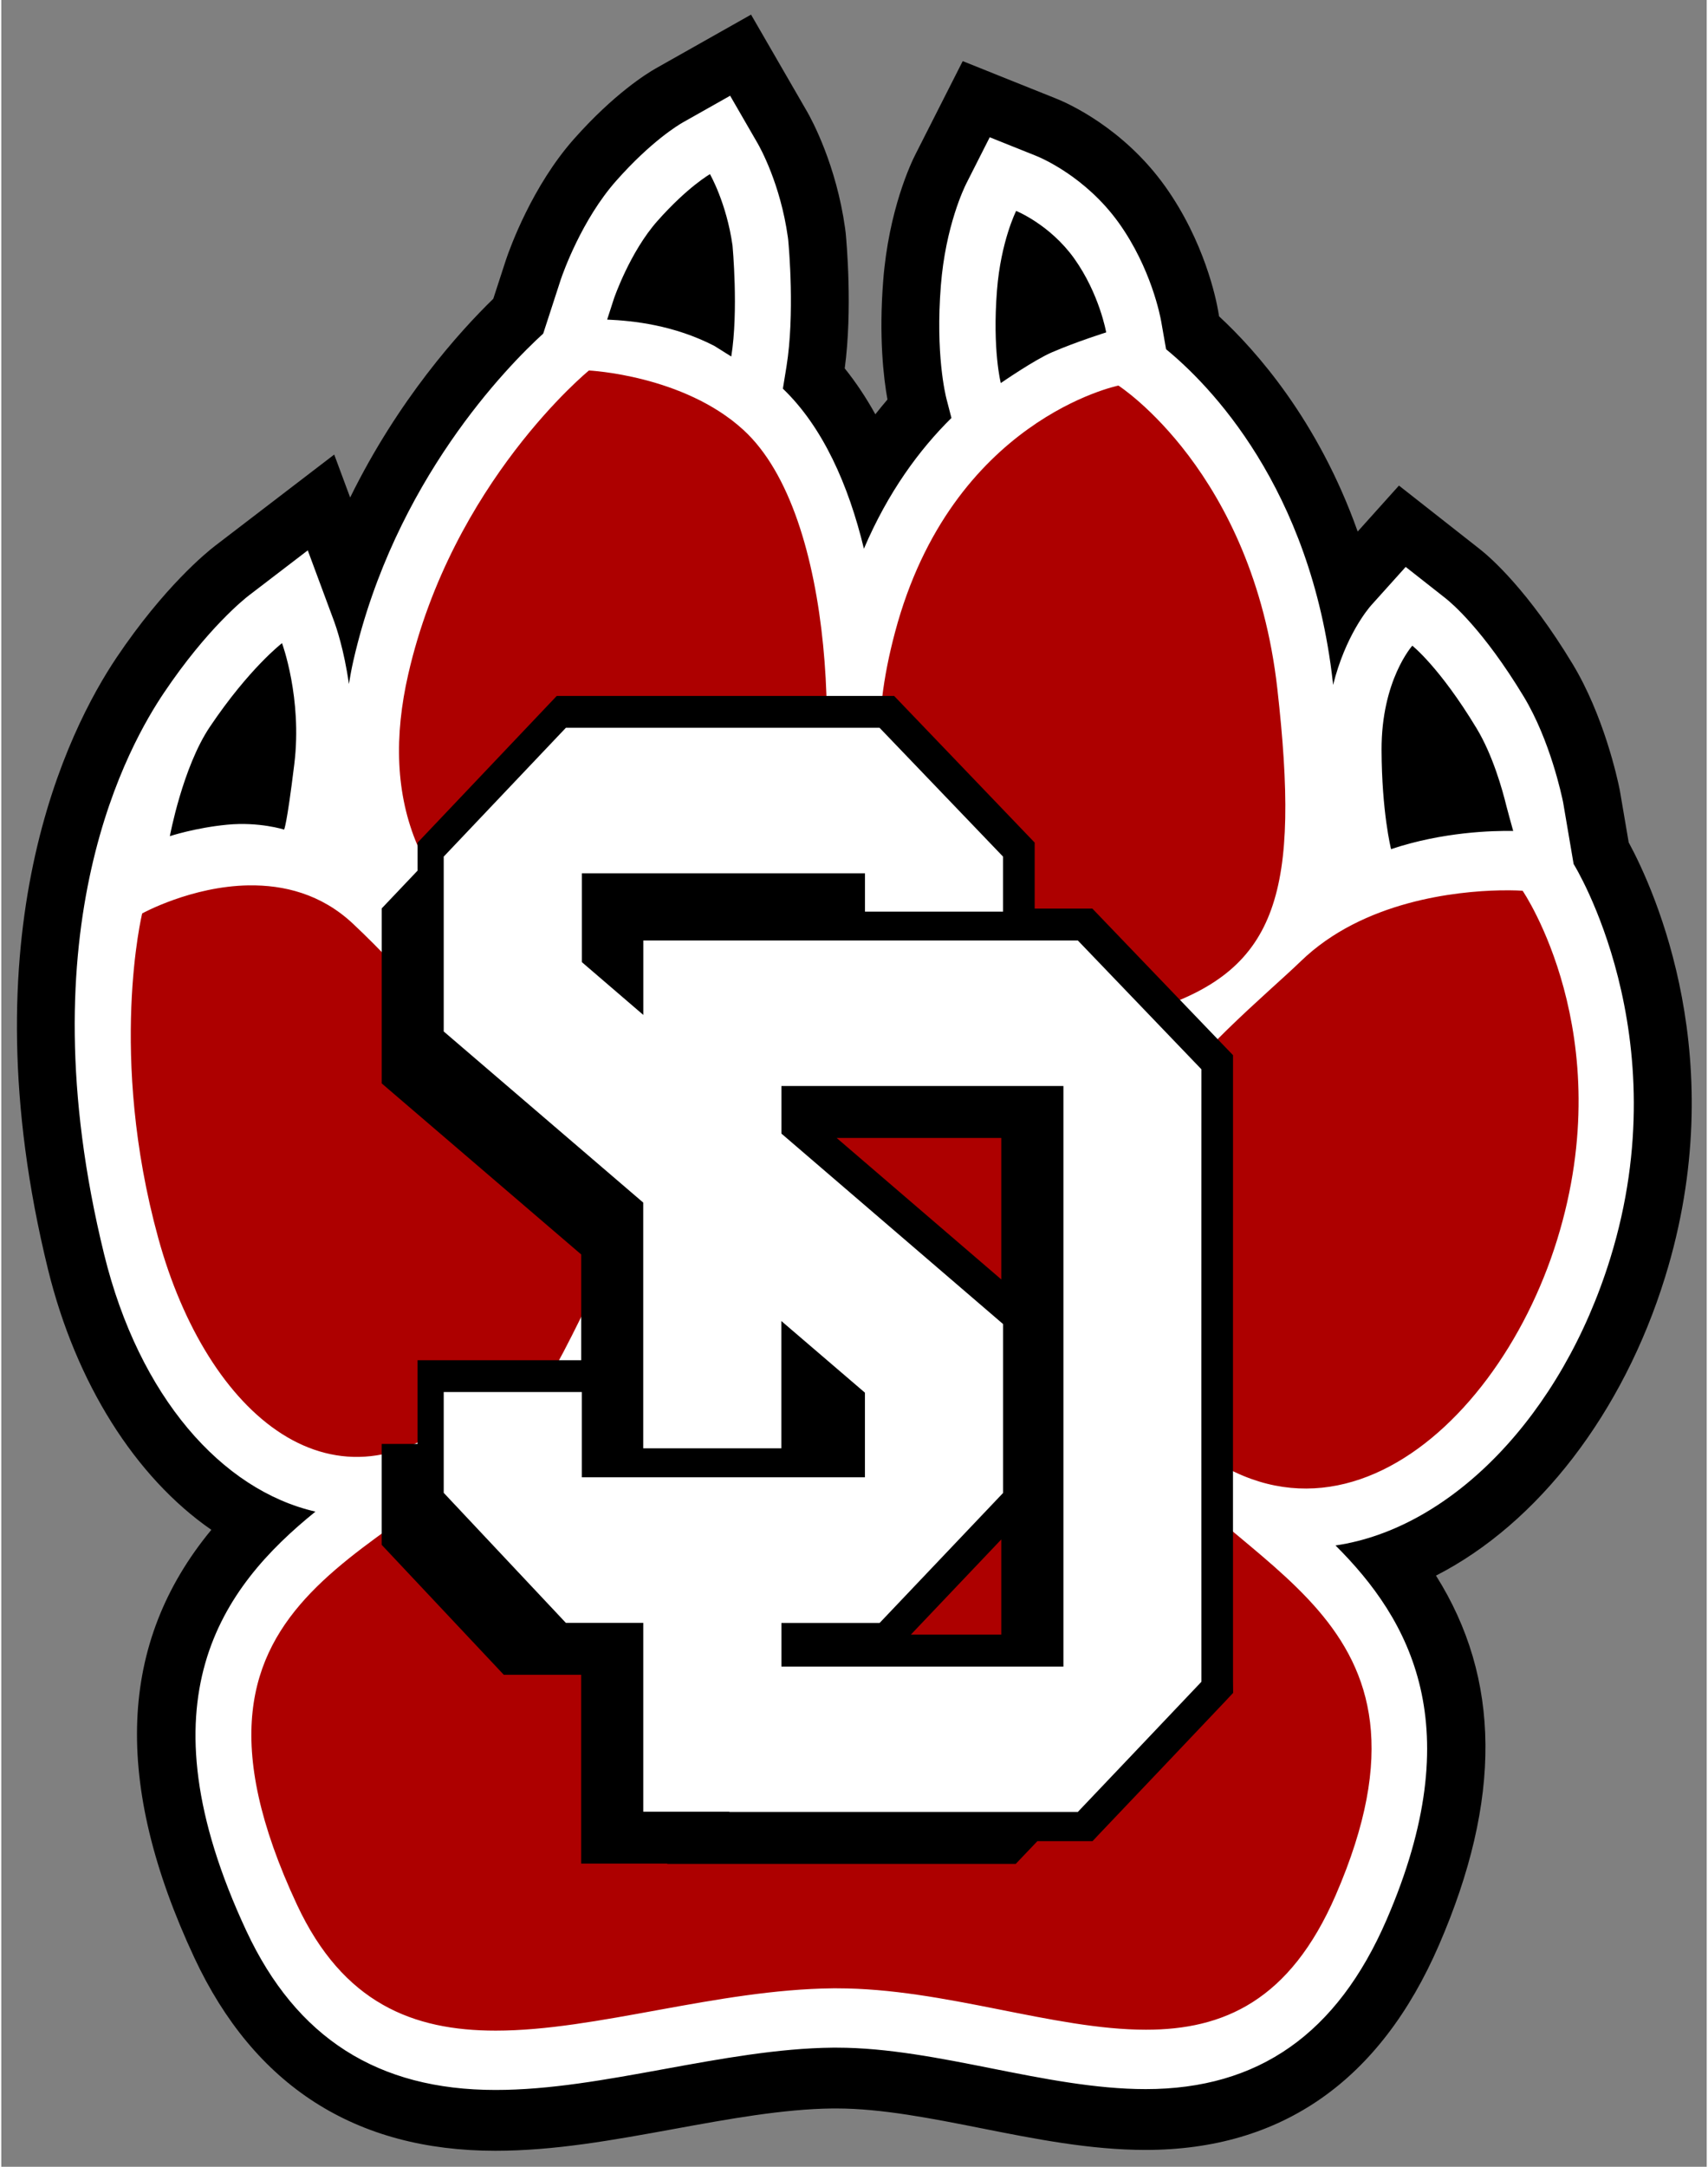
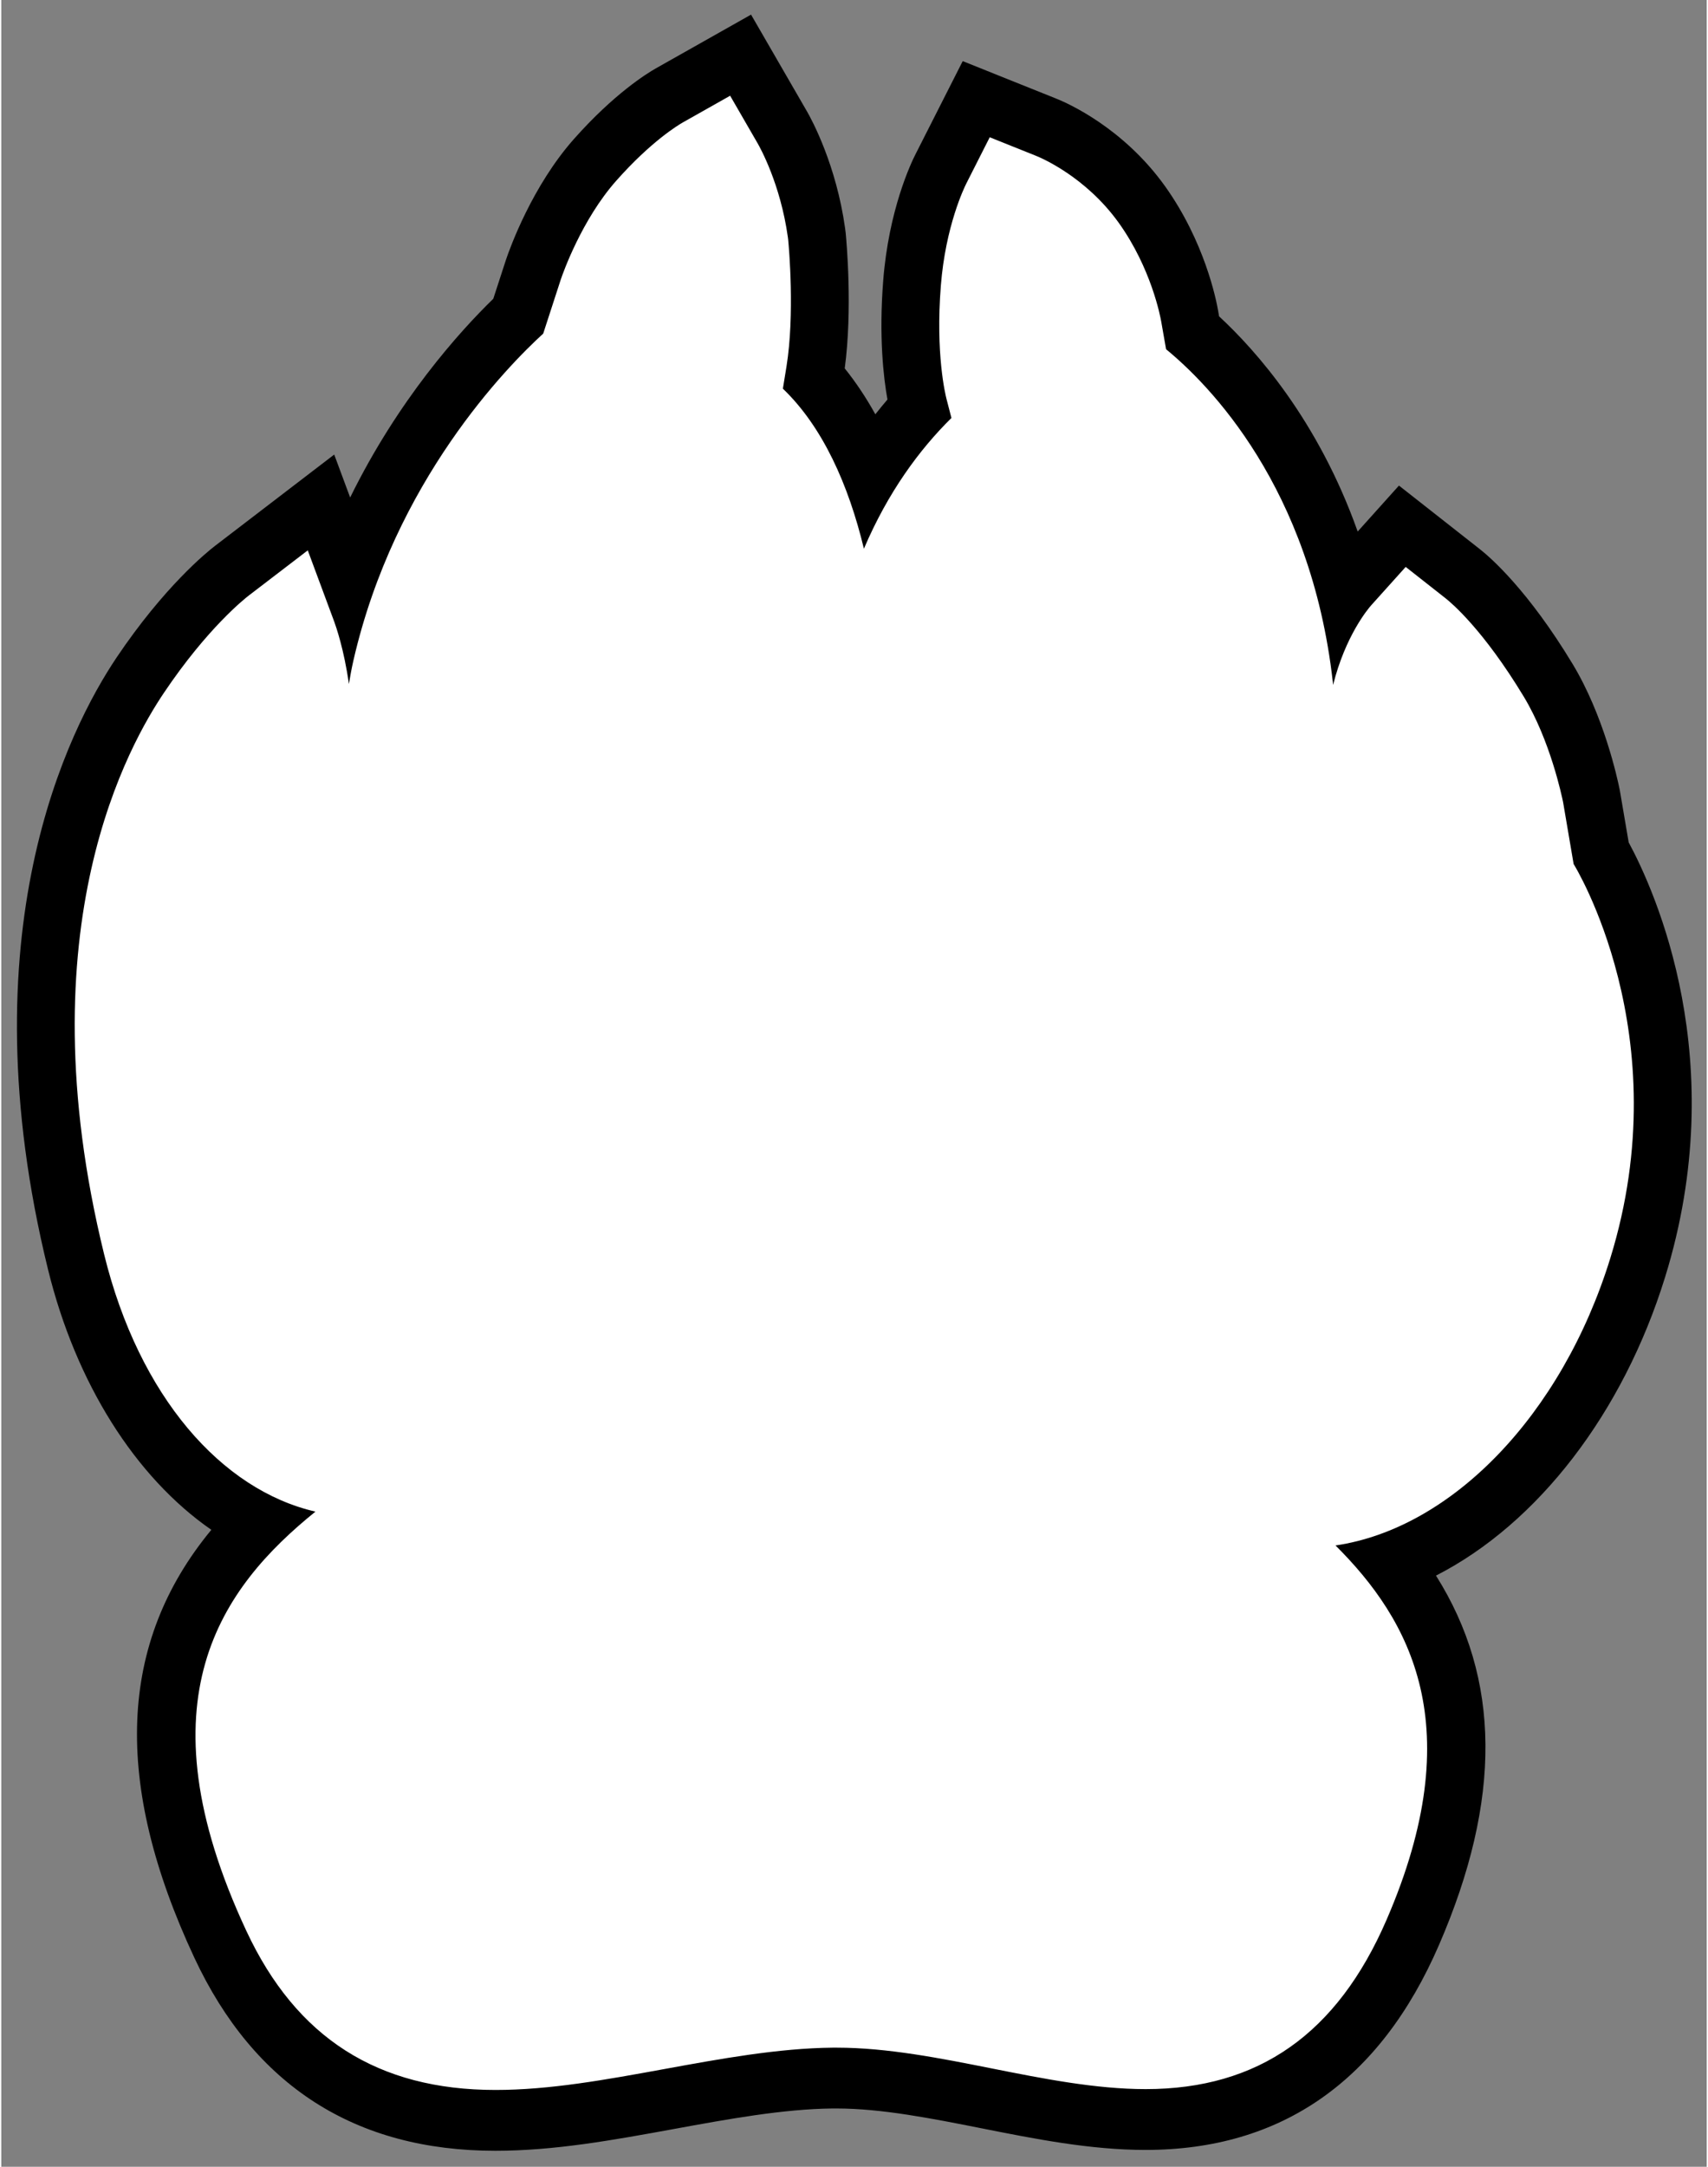
<svg xmlns="http://www.w3.org/2000/svg" height="356.07" viewBox="0 0 55.776 70.823" width="280.844">
  <rect x="0" y="0" width="55.776" height="70.823" fill="#808080" stroke="none" />
  <g transform="matrix(1.25 0 0 -1.25 -289.388 685.448)">
-     <path d="m251.2 541.79.001.001-.002-.004.001.002zm.002.004-.002-.004-0-0.0.002.004z" />
    <path d="m274.09 526.33-.228 1.337-.009.049c-.063.313-.422 1.945-1.234 3.286-1.163 1.922-2.141 2.773-2.414 2.989l-2.126 1.67-1.08-1.202c-1.035 2.916-2.674 4.747-3.626 5.627l-.025.145c-.05.289-.351 1.805-1.392 3.262-1.1 1.533-2.557 2.172-2.838 2.284l-2.453.983-1.236-2.437c-.116-.227-.7-1.455-.844-3.301-.116-1.471.008-2.54.111-3.111-.108-.126-.213-.255-.317-.386-.243.438-.511.84-.801 1.2.208 1.541.046 3.324.026 3.534l-.017.135c-.231 1.649-.866 2.823-.992 3.043l-1.468 2.539-2.49-1.405c-.239-.135-1.098-.668-2.146-1.85-1.09-1.231-1.669-2.839-1.775-3.152l-.333-1.023c-.898-.875-2.488-2.641-3.745-5.197l-.417 1.123-3.126-2.393c-.21-.162-1.323-1.064-2.566-2.911-1.261-1.877-3.961-7.194-1.795-16.009.728-2.962 2.277-5.422 4.272-6.804-2.438-2.949-2.582-6.613-.445-11.188 1.565-3.35 4.214-5.049 7.874-5.049 1.553 0 3.07.277 4.678.57 1.406.257 2.859.523 4.146.536h.108c1.174 0 2.5-.263 3.787-.518 1.4-.278 2.847-.566 4.295-.566 3.554 0 6.137 1.803 7.677 5.358 1.647 3.8 1.622 6.964-.078 9.66 2.668 1.362 4.896 4.255 5.995 7.807 1.746 5.641-.257 10.078-.954 11.367" />
    <path d="m272.65 525.76-.276 1.62c-.033.163-.339 1.62-1.03 2.763-1.057 1.747-1.887 2.445-2.042 2.568l-1.047.823-.899-1c-.09-.1-.681-.808-1-2.087-.003.028-.005.055-.008.083-.577 5.098-3.245 7.78-4.362 8.696l-.126.718c-.024.14-.263 1.399-1.111 2.586-.868 1.21-2.038 1.703-2.169 1.755l-1.208.484-.609-1.202c-.056-.11-.548-1.12-.67-2.681-.141-1.78.118-2.841.147-2.956l.13-.501c-.841-.83-1.66-1.942-2.29-3.419-.405 1.679-1.08 3.188-2.12 4.185l.094.577c.22 1.365.064 3.118.045 3.314l-.009.072c-.194 1.389-.727 2.341-.787 2.446l-.723 1.251-1.225-.691c-.133-.075-.842-.501-1.756-1.533-.901-1.018-1.39-2.405-1.45-2.581l-.46-1.415c-.937-.855-3.889-3.854-4.965-8.545-.048-.209-.085-.413-.119-.618-.125.903-.344 1.522-.383 1.629l-.693 1.866-1.538-1.177c-.108-.083-1.085-.853-2.224-2.546-.87-1.295-3.678-6.091-1.565-14.689.915-3.721 3.078-6.161 5.528-6.724-2.453-1.981-4.63-4.921-1.807-10.965 1.307-2.798 3.439-4.158 6.517-4.158 1.421 0 2.878.266 4.419.547 1.467.268 2.983.545 4.404.559h.108c1.321 0 2.715-.277 4.063-.545 1.333-.265 2.711-.539 4.019-.539 2.95 0 5.011 1.448 6.301 4.426 2.192 5.057.615 7.847-1.335 9.79 3.037.445 5.919 3.404 7.189 7.509 1.814 5.86-.956 10.305-.956 10.305" fill="#fff" />
-     <path d="m20.006 12.588s-4.469 3.648-5.908 9.926c-.925 4.032.169 7.633 4.74 9.906 4.078 2.027 7.302.57 8.402-3.338.971-3.443.895-11.744-2.186-14.557-1.96-1.791-5.049-1.938-5.049-1.938zm17.318.492s-5.451 1.106-7.305 8.057c-.805 3.026-.624 5.215.34 8.662.811 2.905 4.904 4.75 8.223 3.644 3.973-1.32 4.686-3.834 3.939-10.457-.803-7.092-5.197-9.906-5.197-9.906zm-28.439 16.336c-1.884.029-3.49.918-3.49.918s-1.12 4.62.525 10.605c1.605 5.837 5.806 9.392 10.141 5.572v.168h1.853c.15-.192.308-.378.441-.584.716-1.107 1.447-2.68 2.252-4.314v-3.416h-2.666c-1.256-3.151-3.969-6.116-5.652-7.696-1.043-.979-2.274-1.27-3.404-1.252zm11.723 12.365v4.898h-2.693c-3.752 4.794-12.41 5.453-7.457 16.055 1.507 3.225 3.802 4.117 6.5 4.117 3.307 0 7.223-1.343 11.029-1.383h.135c3.517 0 7.065 1.353 10.102 1.353 2.533 0 4.709-.942 6.207-4.4 4.046-9.335-3.437-10.493-6.467-15.051-3.833-5.769-2.735-12.94-9.654-13.242-.067-.004-.134-.006-.201-.006-3.494 0-5.699 4-7.5 7.658zm29.185-12.201c-1.401.03-4.46.338-6.502 2.314-2.265 2.189-9.792 7.893-5.496 13.738 5.327 7.251 11.821 2.011 13.877-4.632 2.081-6.723-1.129-11.408-1.129-11.408s-.283-.022-.75-.012z" fill="#ad0000" transform="matrix(.8 0 0 -.8 230.88 548.74)" />
-     <path d="m23.965 6.17s-.725.41-1.719 1.531c-.902 1.018-1.42 2.533-1.42 2.533l-.223.689c.857.039 2.174.176 3.504.859l.555.348c.242-1.498.041-3.627.041-3.627-.197-1.398-.738-2.333-.738-2.333zm10.014 1.201s-.501.99-.627 2.6c-.153 1.949.125 3.027.125 3.027s1.097-.758 1.674-1.006c.82-.353 1.773-.65 1.773-.65s-.219-1.258-1.047-2.418c-.797-1.111-1.898-1.553-1.898-1.553zm-24.01 14.129s-1.069.817-2.359 2.734c-.892 1.325-1.309 3.574-1.309 3.574s.832-.275 1.877-.375c1.045-.1 1.859.16 1.859.16s.085-.105.334-2.141c.265-2.156-.402-3.953-.402-3.953zm36.967.082s-1.013 1.127-1.006 3.408c.007 2.03.305 3.219.311 3.242 1.695-.566 3.331-.606 3.994-.594-.064-.23-.191-.691-.223-.818-.126-.517-.443-1.661-.977-2.541-1.206-1.995-2.1-2.697-2.1-2.697zm-27.982 1.643-4.551 4.795v.914l-1.174 1.236v5.719l6.525 5.592v3.457h-5.352v2.736h-1.174v3.297l3.996 4.25h2.529v6.17h2.816v.01h11.396s.29-.304.709-.744h1.803l.275-.291c.151-.157 3.645-3.833 4.047-4.26l.277-.295-.004-.418c-.003-.301-.001-13.22 0-20.01v-.416l-4.6-4.791h-1.887v-2.158l-4.596-4.793h-11.039zm9.154 14.447h5.385v4.625zm5.385 13.123v3.111h-2.957z" transform="matrix(.8 0 0 -.8 230.88 548.74)" />
    <path d="m259.3 504.78h-7.378v1.139h2.568l3.232 3.401v4.415l-5.8 4.981v1.244h7.378v-15.179zm3.611 15.617-3.233 3.368h-11.37v-1.946l-1.608 1.381v2.322h7.408v-1.002h3.613v1.438l-3.232 3.37h-8.206l-3.197-3.369v-4.572l5.22-4.475v-6.426h3.614v3.329l2.187-1.874v-2.213h-7.408v2.23h-3.613v-2.636l3.197-3.401h2.024v-4.937h2.253v-.006h9.117s2.91 3.059 3.233 3.403c-.003.298 0 16.018 0 16.018" fill="#fff" />
  </g>
</svg>